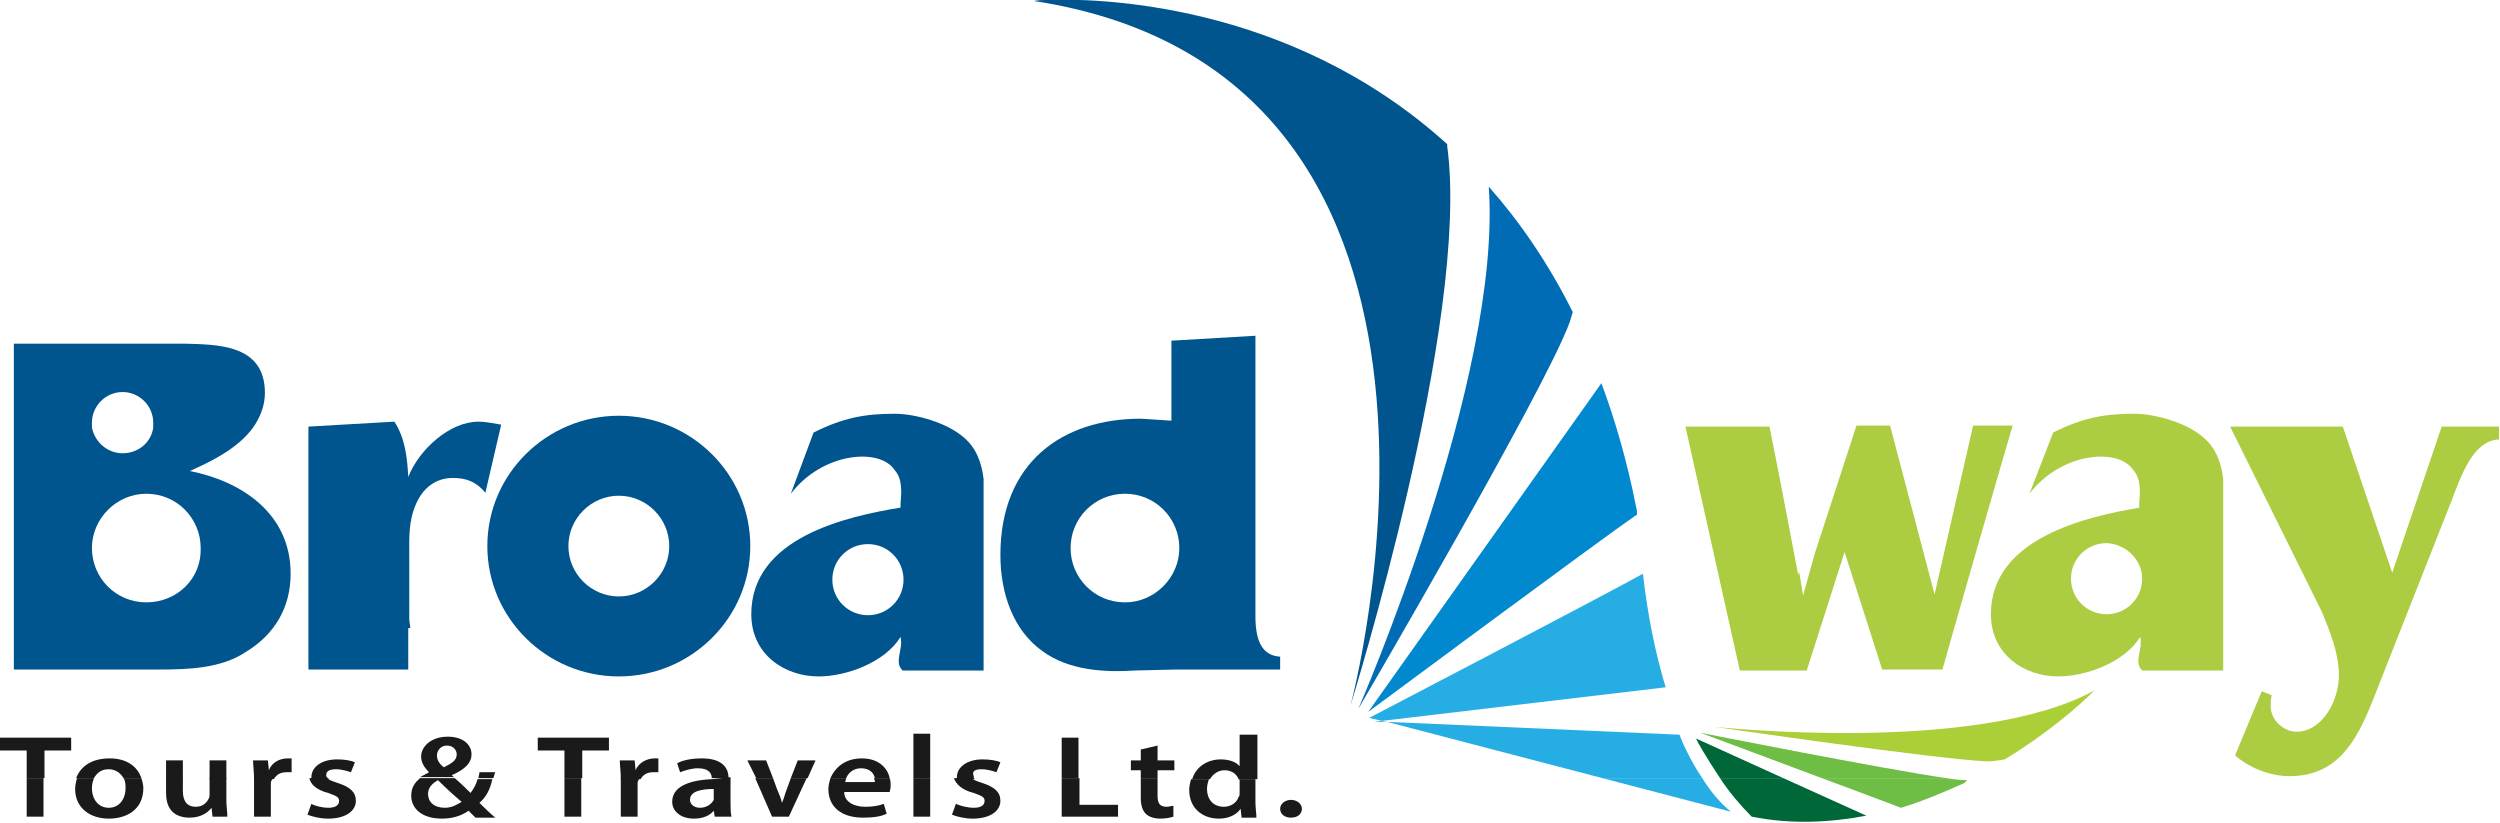
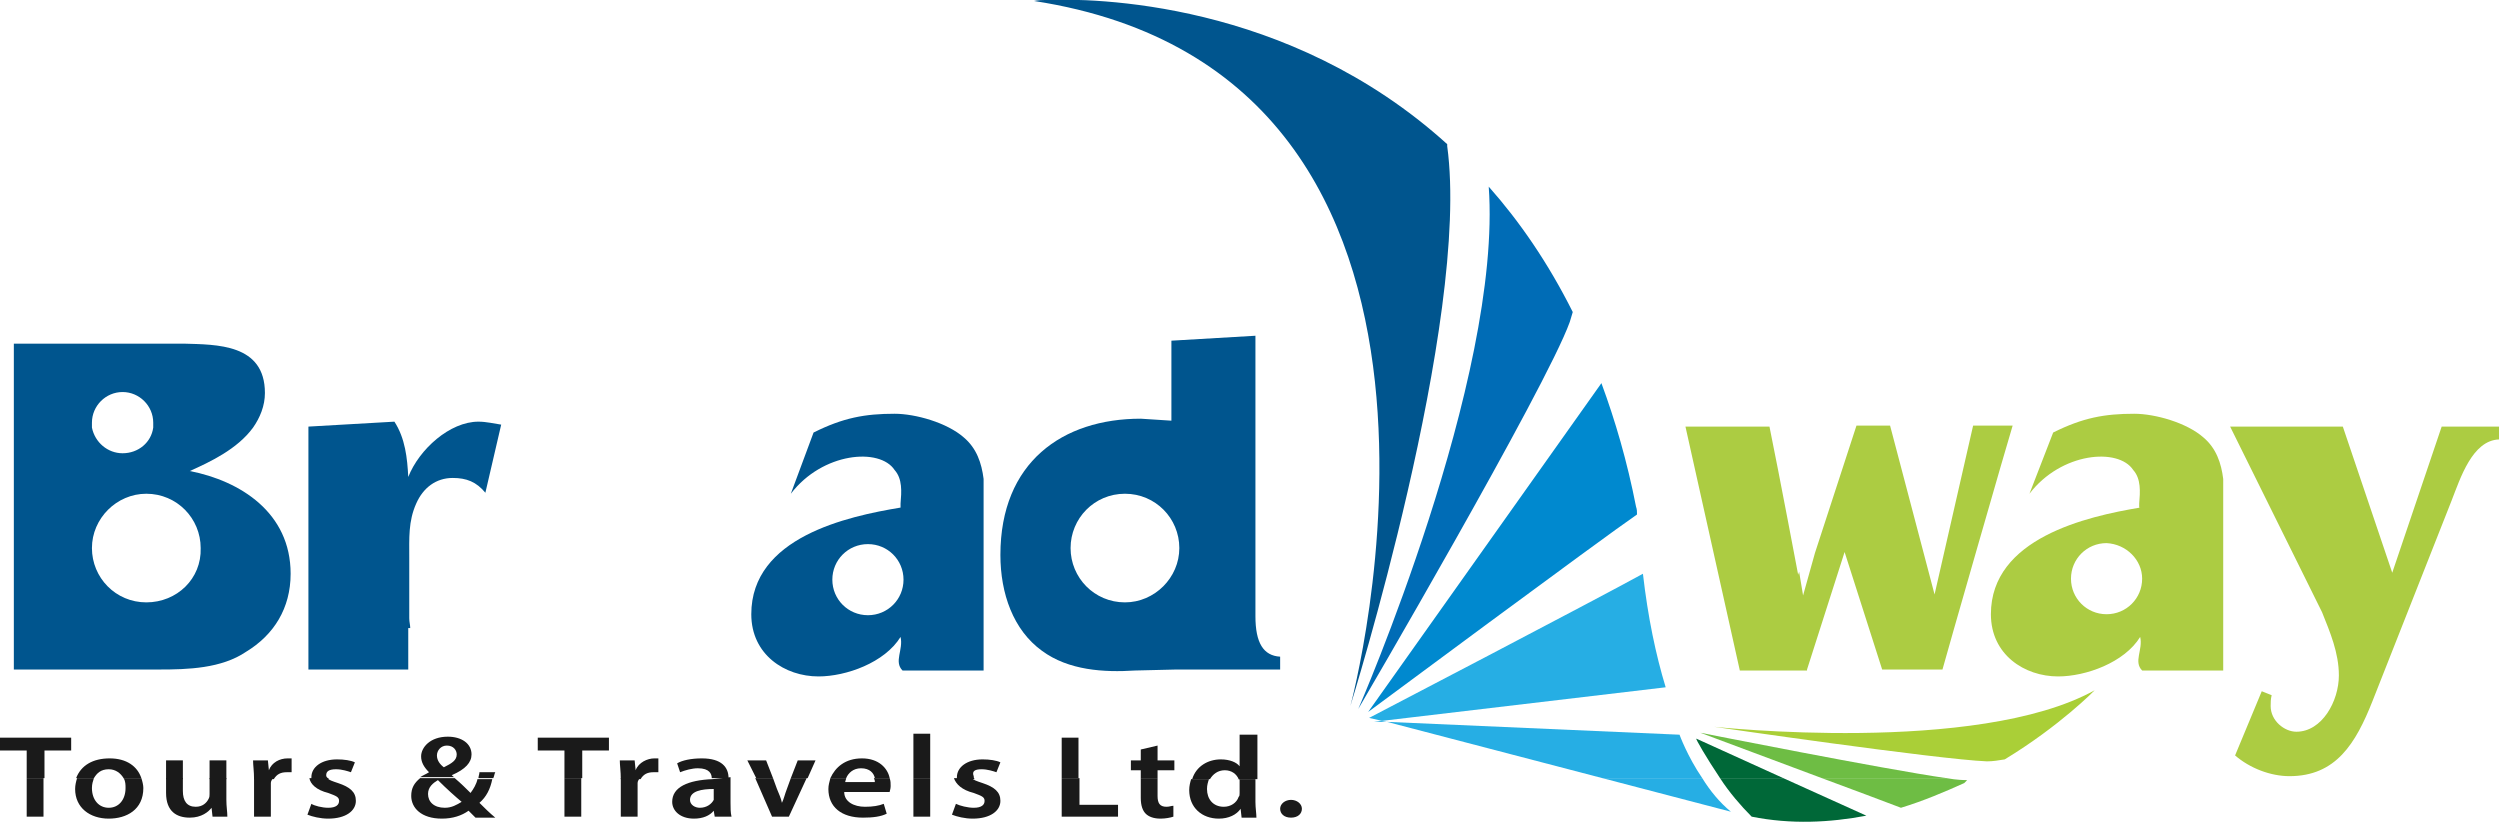
<svg xmlns="http://www.w3.org/2000/svg" width="155" height="51" viewBox="0 0 155 51" fill="none">
  <g id="Frame" clip-path="url(#clip0_1116_1444)">
    <g id="Group">
      <g id="Group_2">
        <path id="Vector" d="M83.721 43.776C83.721 43.776 91.198 19.837 89.727 9.061C89.727 9 89.727 9 89.727 8.939C79.86 4.58937e-05 67.725 -0.122 64.783 4.58639e-05C64.354 4.58639e-05 64.108 0.061 64.108 0.061C94.324 4.714 83.721 43.776 83.721 43.776Z" fill="#00558E" />
        <path id="Vector_2" d="M84.211 43.959C84.211 43.959 95.856 24.061 97.327 19.959C97.388 19.776 97.45 19.531 97.511 19.347C95.979 16.286 94.201 13.714 92.301 11.572C93.159 23.449 84.211 43.959 84.211 43.959Z" fill="#006CB6" />
        <path id="Vector_3" d="M101.495 31.898C101.495 31.714 101.495 31.592 101.433 31.408C100.882 28.592 100.146 26.082 99.288 23.755L84.824 44.143C84.824 44.143 99.35 33.367 101.495 31.898Z" fill="#0089CF" />
        <path id="Vector_4" d="M107.317 50.327C106.643 49.776 106.03 49.041 105.54 48.245H99.35L107.317 50.327Z" fill="#26AEE4" />
        <path id="Vector_5" d="M101.862 35.572C98.982 37.163 84.885 44.51 84.885 44.51L85.682 44.694L103.272 42.612C102.659 40.592 102.169 38.265 101.862 35.572Z" fill="#26AEE4" />
      </g>
      <path id="Vector_6" d="M85.192 44.755H85.989L85.621 44.694L85.192 44.755Z" fill="#26AEE4" />
      <g id="Group_3">
        <path id="Vector_7" d="M85.989 44.755L99.35 48.245H105.54C104.62 46.898 104.13 45.551 104.13 45.551L85.989 44.755Z" fill="#26AEE4" />
        <path id="Vector_8" d="M106.275 45.061C106.275 45.061 120.126 47.082 123.191 47.204C123.559 47.204 123.926 47.143 124.294 47.082C127.726 45 129.871 42.796 129.871 42.796C122.578 46.837 106.275 45.061 106.275 45.061Z" fill="#AACF37" />
        <path id="Vector_9" d="M120.678 48.245H112.956C114.917 48.98 116.756 49.653 117.859 50.082C119.268 49.653 120.556 49.102 121.781 48.551C121.904 48.429 121.965 48.367 121.965 48.367C121.843 48.367 121.352 48.367 120.678 48.245Z" fill="#6EBD44" />
        <path id="Vector_10" d="M105.417 45.429C105.417 45.429 109.34 46.898 112.956 48.245H120.678C116.817 47.694 105.417 45.429 105.417 45.429Z" fill="#6EBD44" />
        <path id="Vector_11" d="M108.604 50.633C111.056 51.123 113.446 51 115.714 50.572L110.565 48.245H106.643C107.195 49.102 107.93 49.959 108.604 50.633Z" fill="#006838" />
        <path id="Vector_12" d="M106.643 48.245H110.565L105.172 45.796C105.111 45.796 105.785 46.959 106.643 48.245Z" fill="#006838" />
      </g>
      <g id="Group_4">
        <path id="Vector_13" d="M0 45.735V46.531H1.655V48.245H2.758V46.531H4.413V45.735H0Z" fill="#1A1A1A" />
        <path id="Vector_14" d="M2.697 48.245H1.655V50.633H2.697V48.245Z" fill="#1A1A1A" />
        <g id="Group_5">
          <path id="Vector_15" d="M6.803 47.02C5.761 47.02 5.026 47.449 4.719 48.245H5.822C6.006 47.939 6.251 47.694 6.742 47.694C7.171 47.694 7.477 47.939 7.661 48.245H8.764C8.519 47.51 7.845 47.02 6.803 47.02Z" fill="#1A1A1A" />
          <path id="Vector_16" d="M7.784 48.857C7.784 49.592 7.355 50.082 6.742 50.082C6.129 50.082 5.7 49.592 5.7 48.857C5.7 48.612 5.761 48.429 5.822 48.245H4.781C4.719 48.429 4.658 48.674 4.658 48.919C4.658 50.082 5.577 50.755 6.742 50.755C7.845 50.755 8.887 50.204 8.887 48.857C8.887 48.674 8.826 48.429 8.764 48.245H7.661C7.784 48.429 7.784 48.674 7.784 48.857Z" fill="#1A1A1A" />
        </g>
        <path id="Vector_17" d="M14.035 47.143H12.993V48.306H14.035V47.143Z" fill="#1A1A1A" />
        <path id="Vector_18" d="M11.338 47.143H10.296V48.306H11.338V47.143Z" fill="#1A1A1A" />
        <g id="Group_6">
          <path id="Vector_19" d="M12.993 49.225C12.993 49.347 12.993 49.408 12.932 49.531C12.809 49.776 12.564 50.02 12.135 50.02C11.584 50.02 11.338 49.653 11.338 49.041V48.245H10.296V49.163C10.296 50.327 10.971 50.694 11.767 50.694C12.503 50.694 12.932 50.327 13.116 50.082L13.177 50.633H14.096C14.096 50.327 14.035 50.02 14.035 49.592V48.245H12.993V49.225Z" fill="#1A1A1A" />
          <path id="Vector_20" d="M15.751 48.245V50.633H16.793V48.796C16.793 48.674 16.793 48.612 16.793 48.551C16.793 48.429 16.854 48.367 16.916 48.245H15.751Z" fill="#1A1A1A" />
          <path id="Vector_21" d="M17.774 47.878C17.896 47.878 18.019 47.878 18.08 47.878V47.02C18.019 47.02 17.958 47.02 17.835 47.02C17.345 47.02 16.854 47.265 16.671 47.755L16.609 47.143H15.69C15.69 47.449 15.751 47.816 15.751 48.306H16.977C17.161 48 17.406 47.878 17.774 47.878Z" fill="#1A1A1A" />
          <path id="Vector_22" d="M20.838 47.694C21.206 47.694 21.574 47.816 21.758 47.878L22.003 47.266C21.758 47.143 21.329 47.082 20.899 47.082C19.919 47.082 19.306 47.572 19.306 48.184C19.306 48.245 19.306 48.245 19.306 48.306H20.409C20.225 48.184 20.225 48.123 20.225 48.061C20.225 47.816 20.409 47.694 20.838 47.694Z" fill="#1A1A1A" />
          <path id="Vector_23" d="M20.348 49.163C20.838 49.347 21.022 49.408 21.022 49.653C21.022 49.898 20.838 50.082 20.348 50.082C19.98 50.082 19.49 49.959 19.306 49.837L19.061 50.51C19.367 50.633 19.858 50.755 20.348 50.755C21.451 50.755 22.064 50.265 22.064 49.653C22.064 49.102 21.696 48.796 20.961 48.551C20.593 48.429 20.409 48.367 20.287 48.245H19.183C19.245 48.612 19.612 48.98 20.348 49.163Z" fill="#1A1A1A" />
          <path id="Vector_24" d="M27.09 46.837C27.09 46.531 27.335 46.225 27.703 46.225C28.132 46.225 28.316 46.531 28.316 46.776C28.316 47.143 28.009 47.327 27.519 47.572C27.274 47.388 27.09 47.143 27.09 46.837ZM28.009 48.061C28.867 47.694 29.235 47.265 29.235 46.776C29.235 46.102 28.622 45.674 27.764 45.674C26.661 45.674 26.109 46.347 26.109 46.898C26.109 47.265 26.293 47.572 26.599 47.878C26.416 48 26.232 48.061 26.048 48.184H28.193C28.132 48.184 28.07 48.123 28.009 48.061Z" fill="#1A1A1A" />
          <path id="Vector_25" d="M27.58 50.082C26.906 50.082 26.538 49.714 26.538 49.225C26.538 48.796 26.845 48.551 27.151 48.367C27.703 48.919 28.254 49.408 28.622 49.714C28.316 49.898 28.009 50.082 27.58 50.082ZM29.174 49.163C28.928 48.919 28.561 48.551 28.193 48.245H26.048C25.68 48.551 25.496 48.857 25.496 49.347C25.496 50.082 26.109 50.755 27.396 50.755C28.07 50.755 28.622 50.572 29.051 50.265C29.235 50.449 29.357 50.572 29.48 50.694H30.706C30.338 50.388 30.032 50.082 29.725 49.776C30.154 49.408 30.399 48.919 30.522 48.306H29.603C29.541 48.612 29.357 48.919 29.174 49.163Z" fill="#1A1A1A" />
          <path id="Vector_26" d="M29.725 47.878C29.725 48 29.664 48.123 29.664 48.245H30.583C30.644 48.123 30.644 48 30.706 47.878H29.725Z" fill="#1A1A1A" />
        </g>
        <path id="Vector_27" d="M36.038 48.245H34.996V50.633H36.038V48.245Z" fill="#1A1A1A" />
        <path id="Vector_28" d="M37.754 46.531V45.735H33.341V46.531H34.996V48.245H36.099V46.531H37.754Z" fill="#1A1A1A" />
        <g id="Group_7">
          <path id="Vector_29" d="M38.489 48.245V50.633H39.531V48.796C39.531 48.674 39.531 48.612 39.531 48.551C39.531 48.429 39.593 48.367 39.654 48.245H38.489Z" fill="#1A1A1A" />
          <path id="Vector_30" d="M40.512 47.878C40.635 47.878 40.757 47.878 40.819 47.878V47.02C40.757 47.02 40.696 47.02 40.573 47.02C40.144 47.02 39.593 47.265 39.409 47.755L39.348 47.143H38.428C38.428 47.449 38.489 47.816 38.489 48.306H39.715C39.899 48 40.144 47.878 40.512 47.878Z" fill="#1A1A1A" />
          <path id="Vector_31" d="M44.251 49.408C44.251 49.469 44.251 49.531 44.251 49.592C44.128 49.837 43.822 50.082 43.393 50.082C43.086 50.082 42.78 49.898 42.78 49.592C42.78 49.041 43.515 48.918 44.251 48.918V49.408ZM44.189 48.306C42.657 48.367 41.676 48.796 41.676 49.714C41.676 50.265 42.167 50.755 43.025 50.755C43.577 50.755 44.005 50.572 44.251 50.265L44.312 50.633H45.354C45.293 50.388 45.293 50.082 45.293 49.776V48.49C45.293 48.367 45.293 48.306 45.293 48.184L44.189 48.306C44.189 48.245 44.189 48.245 44.189 48.306Z" fill="#1A1A1A" />
          <path id="Vector_32" d="M43.515 47.02C42.841 47.02 42.289 47.143 41.983 47.327L42.167 47.878C42.473 47.755 42.902 47.633 43.27 47.633C44.006 47.633 44.128 48 44.128 48.245H45.17C45.17 47.572 44.741 47.02 43.515 47.02Z" fill="#1A1A1A" />
        </g>
        <path id="Vector_33" d="M47.499 47.143H46.334L46.886 48.245H47.928L47.499 47.143Z" fill="#1A1A1A" />
        <g id="Group_8">
          <path id="Vector_34" d="M48.786 48.919C48.663 49.225 48.602 49.531 48.48 49.776C48.418 49.469 48.296 49.225 48.173 48.919L47.928 48.245H46.825L47.867 50.633H48.909L50.012 48.245H49.031L48.786 48.919Z" fill="#1A1A1A" />
        </g>
        <path id="Vector_35" d="M49.46 47.143L49.031 48.245H50.073L50.563 47.143H49.46Z" fill="#1A1A1A" />
        <g id="Group_9">
          <path id="Vector_36" d="M53.444 47.02C52.402 47.02 51.789 47.572 51.483 48.245H52.463C52.586 47.939 52.892 47.633 53.383 47.633C53.934 47.633 54.179 47.939 54.241 48.245H55.16C55.038 47.633 54.486 47.02 53.444 47.02Z" fill="#1A1A1A" />
          <path id="Vector_37" d="M54.241 48.49H52.402C52.402 48.429 52.463 48.306 52.463 48.245H51.483C51.422 48.49 51.36 48.674 51.36 48.919C51.36 50.02 52.157 50.694 53.505 50.694C54.118 50.694 54.608 50.633 54.976 50.449L54.792 49.837C54.486 49.959 54.118 50.02 53.628 50.02C52.954 50.02 52.341 49.714 52.341 49.102H55.16C55.16 49.041 55.221 48.919 55.221 48.735C55.221 48.551 55.221 48.429 55.16 48.245H54.179C54.241 48.367 54.241 48.429 54.241 48.49Z" fill="#1A1A1A" />
        </g>
        <path id="Vector_38" d="M57.673 45.49H56.631V48.245H57.673V45.49Z" fill="#1A1A1A" />
        <path id="Vector_39" d="M57.673 48.245H56.631V50.633H57.673V48.245Z" fill="#1A1A1A" />
        <g id="Group_10">
          <path id="Vector_40" d="M60.86 47.694C61.228 47.694 61.596 47.816 61.779 47.878L62.025 47.265C61.779 47.143 61.35 47.082 60.921 47.082C59.941 47.082 59.328 47.572 59.328 48.184C59.328 48.245 59.328 48.245 59.328 48.306H60.431C60.37 48.245 60.37 48.184 60.37 48.123C60.247 47.816 60.431 47.694 60.86 47.694Z" fill="#1A1A1A" />
          <path id="Vector_41" d="M60.37 49.163C60.86 49.347 61.044 49.408 61.044 49.653C61.044 49.898 60.86 50.082 60.37 50.082C60.002 50.082 59.512 49.959 59.267 49.837L59.021 50.51C59.328 50.633 59.818 50.755 60.308 50.755C61.412 50.755 62.025 50.265 62.025 49.653C62.025 49.102 61.657 48.796 60.921 48.551C60.554 48.428 60.37 48.367 60.247 48.245H59.144C59.267 48.612 59.634 48.98 60.37 49.163Z" fill="#1A1A1A" />
        </g>
        <path id="Vector_42" d="M65.825 50.633H69.318V49.898H66.928V48.245H65.825V50.633Z" fill="#1A1A1A" />
        <path id="Vector_43" d="M66.866 45.735H65.825V48.245H66.866V45.735Z" fill="#1A1A1A" />
        <g id="Group_11">
          <path id="Vector_44" d="M70.728 49.469C70.728 49.959 70.85 50.265 71.034 50.449C71.218 50.633 71.524 50.755 71.953 50.755C72.26 50.755 72.566 50.694 72.75 50.633V49.959C72.627 49.959 72.505 50.02 72.321 50.02C71.892 50.02 71.769 49.776 71.769 49.347V48.245H70.728V49.469Z" fill="#1A1A1A" />
        </g>
        <path id="Vector_45" d="M72.811 47.755V47.143H71.769V46.225L70.728 46.469V47.143H70.115V47.755H70.728V48.245H71.769V47.755H72.811Z" fill="#1A1A1A" />
        <path id="Vector_46" d="M76.856 45.49V47.51C76.673 47.265 76.243 47.082 75.692 47.082C74.895 47.082 74.16 47.51 73.915 48.306H75.018C75.202 48 75.508 47.755 75.937 47.755C76.366 47.755 76.673 48 76.795 48.306H77.96V45.551H76.856V45.49Z" fill="#1A1A1A" />
        <path id="Vector_47" d="M76.856 48.367C76.856 48.429 76.856 48.551 76.856 48.612V49.163C76.856 49.286 76.856 49.347 76.795 49.408C76.673 49.776 76.305 50.02 75.876 50.02C75.202 50.02 74.834 49.531 74.834 48.918C74.834 48.673 74.895 48.49 74.957 48.306H73.853C73.792 48.49 73.731 48.735 73.731 48.98C73.731 50.082 74.528 50.755 75.569 50.755C76.182 50.755 76.673 50.51 76.918 50.143L76.979 50.694H77.898C77.898 50.449 77.837 50.082 77.837 49.714V48.306H76.673C76.795 48.306 76.856 48.306 76.856 48.367Z" fill="#1A1A1A" />
        <path id="Vector_48" d="M80.043 49.592C79.676 49.592 79.369 49.837 79.369 50.143C79.369 50.449 79.614 50.694 80.043 50.694C80.472 50.694 80.718 50.449 80.718 50.143C80.718 49.837 80.411 49.592 80.043 49.592Z" fill="#1A1A1A" />
      </g>
      <g id="Group_12">
        <path id="Vector_49" d="M69.747 30.612C71.647 30.612 73.118 32.143 73.118 33.98C73.118 35.816 71.586 37.347 69.747 37.347C67.847 37.347 66.376 35.816 66.376 33.98C66.376 32.143 67.847 30.612 69.747 30.612ZM64.599 40.347C66.254 41.572 68.46 41.694 70.36 41.572L72.934 41.51H79.369V40.714C78.327 40.653 77.837 39.857 77.837 38.204V20.816L72.627 21.122V24.551C72.627 24.857 72.627 25.163 72.627 25.47V26.082L70.728 25.959C65.886 25.959 62.025 28.653 62.025 34.408C62.025 36.796 62.821 39.061 64.599 40.347Z" fill="#00558E" />
-         <path id="Vector_50" d="M38.367 30.735C40.083 30.735 41.493 32.143 41.493 33.857C41.493 35.572 40.083 36.98 38.367 36.98C36.651 36.98 35.241 35.572 35.241 33.857C35.241 32.143 36.651 30.735 38.367 30.735ZM38.367 41.939C42.841 41.939 46.518 38.327 46.518 33.857C46.518 29.388 42.841 25.776 38.367 25.776C33.893 25.776 30.215 29.388 30.215 33.857C30.215 38.327 33.893 41.939 38.367 41.939Z" fill="#00558E" />
        <path id="Vector_51" d="M9.071 37.347C7.171 37.347 5.7 35.816 5.7 33.98C5.7 32.143 7.232 30.612 9.071 30.612C10.971 30.612 12.442 32.143 12.442 33.98C12.503 35.878 10.971 37.347 9.071 37.347ZM5.7 26.204C5.7 25.163 6.558 24.306 7.6 24.306C8.642 24.306 9.5 25.163 9.5 26.204C9.5 26.327 9.5 26.388 9.5 26.51C9.377 27.429 8.58 28.102 7.6 28.102C6.68 28.102 5.884 27.429 5.7 26.51C5.7 26.449 5.7 26.327 5.7 26.204ZM11.768 29.204C12.993 28.653 14.709 27.857 15.69 26.51C16.119 25.898 16.425 25.163 16.425 24.367C16.425 21.306 13.422 21.367 11.4 21.306H0.858V26.51V41.51H9.868C11.645 41.51 13.729 41.449 15.261 40.408C16.977 39.367 18.019 37.714 18.019 35.572C18.019 31.776 14.893 29.816 11.768 29.204Z" fill="#00558E" />
        <path id="Vector_52" d="M53.812 33.735C55.038 33.735 56.018 34.714 56.018 35.939C56.018 37.163 55.038 38.143 53.812 38.143C52.586 38.143 51.605 37.163 51.605 35.939C51.605 34.714 52.586 33.735 53.812 33.735ZM50.747 41.939C52.464 41.939 54.854 41.082 55.834 39.49C56.018 40.286 55.405 41.02 55.957 41.572H60.983V29.694C60.86 28.714 60.554 27.796 59.757 27.123C58.715 26.204 56.754 25.653 55.467 25.653C53.628 25.653 52.28 25.898 50.441 26.817L49.031 30.612C50.992 28.041 54.547 27.735 55.467 29.143C55.957 29.694 55.896 30.49 55.834 31.225V31.47C52.525 32.02 46.58 33.306 46.58 38.082C46.58 40.592 48.663 41.939 50.747 41.939Z" fill="#00558E" />
        <path id="Vector_53" d="M25.435 38.939C25.435 38.755 25.374 38.572 25.374 38.327V34.592C25.374 33.367 25.312 32.327 25.803 31.225C26.232 30.245 27.029 29.633 28.07 29.633C28.928 29.633 29.541 29.878 30.093 30.551L31.074 26.327C30.645 26.265 30.154 26.143 29.664 26.143C27.887 26.143 25.987 27.857 25.312 29.572C25.251 28.408 25.128 27.184 24.454 26.143L19.122 26.449V41.51H25.312V38.939H25.435Z" fill="#00558E" />
      </g>
      <g id="Group_13">
        <path id="Vector_54" d="M145.01 41.877C145.01 43.469 143.968 45.367 142.374 45.367C141.639 45.367 140.781 44.694 140.781 43.776C140.781 43.592 140.781 43.347 140.842 43.102L140.229 42.857L138.575 46.837C139.494 47.633 140.781 48.122 141.945 48.122C144.826 48.122 146.052 46.102 147.094 43.469L151.997 31.041C152.548 29.633 153.284 27.306 154.939 27.245V26.449H151.384L148.319 35.51L145.255 26.449H138.268L143.968 37.959C144.458 39.184 145.01 40.469 145.01 41.877Z" fill="#ACCC42" />
        <path id="Vector_55" d="M132.813 35.878C132.813 37.102 131.833 38.082 130.607 38.082C129.381 38.082 128.401 37.102 128.401 35.878C128.401 34.653 129.381 33.673 130.607 33.673C131.833 33.735 132.813 34.714 132.813 35.878ZM132.691 31.469C129.381 32.02 123.436 33.367 123.436 38.082C123.436 40.592 125.52 41.939 127.604 41.939C129.32 41.939 131.71 41.082 132.691 39.49C132.875 40.286 132.262 41.02 132.813 41.571H137.839V29.694C137.717 28.714 137.41 27.796 136.613 27.122C135.571 26.204 133.61 25.653 132.323 25.653C130.484 25.653 129.136 25.898 127.297 26.816L125.826 30.612C127.788 28.041 131.342 27.735 132.262 29.143C132.752 29.694 132.691 30.49 132.63 31.224V31.469H132.691Z" fill="#ACCC42" />
        <path id="Vector_56" d="M112.036 41.51L114.365 34.225L116.694 41.51H120.433C120.556 41.02 124.601 26.939 124.784 26.388H122.333L119.943 36.857L117.185 26.388H115.101L112.527 34.286L111.791 36.918L111.546 35.449L111.485 35.633C111.485 35.633 110.32 29.449 109.707 26.449H104.498L107.869 41.572H112.036V41.51Z" fill="#ACCC42" />
      </g>
    </g>
  </g>
  <defs>
    <clipPath id="clip0_1116_1444">
      <rect width="155" height="51" fill="white" />
    </clipPath>
  </defs>
</svg>